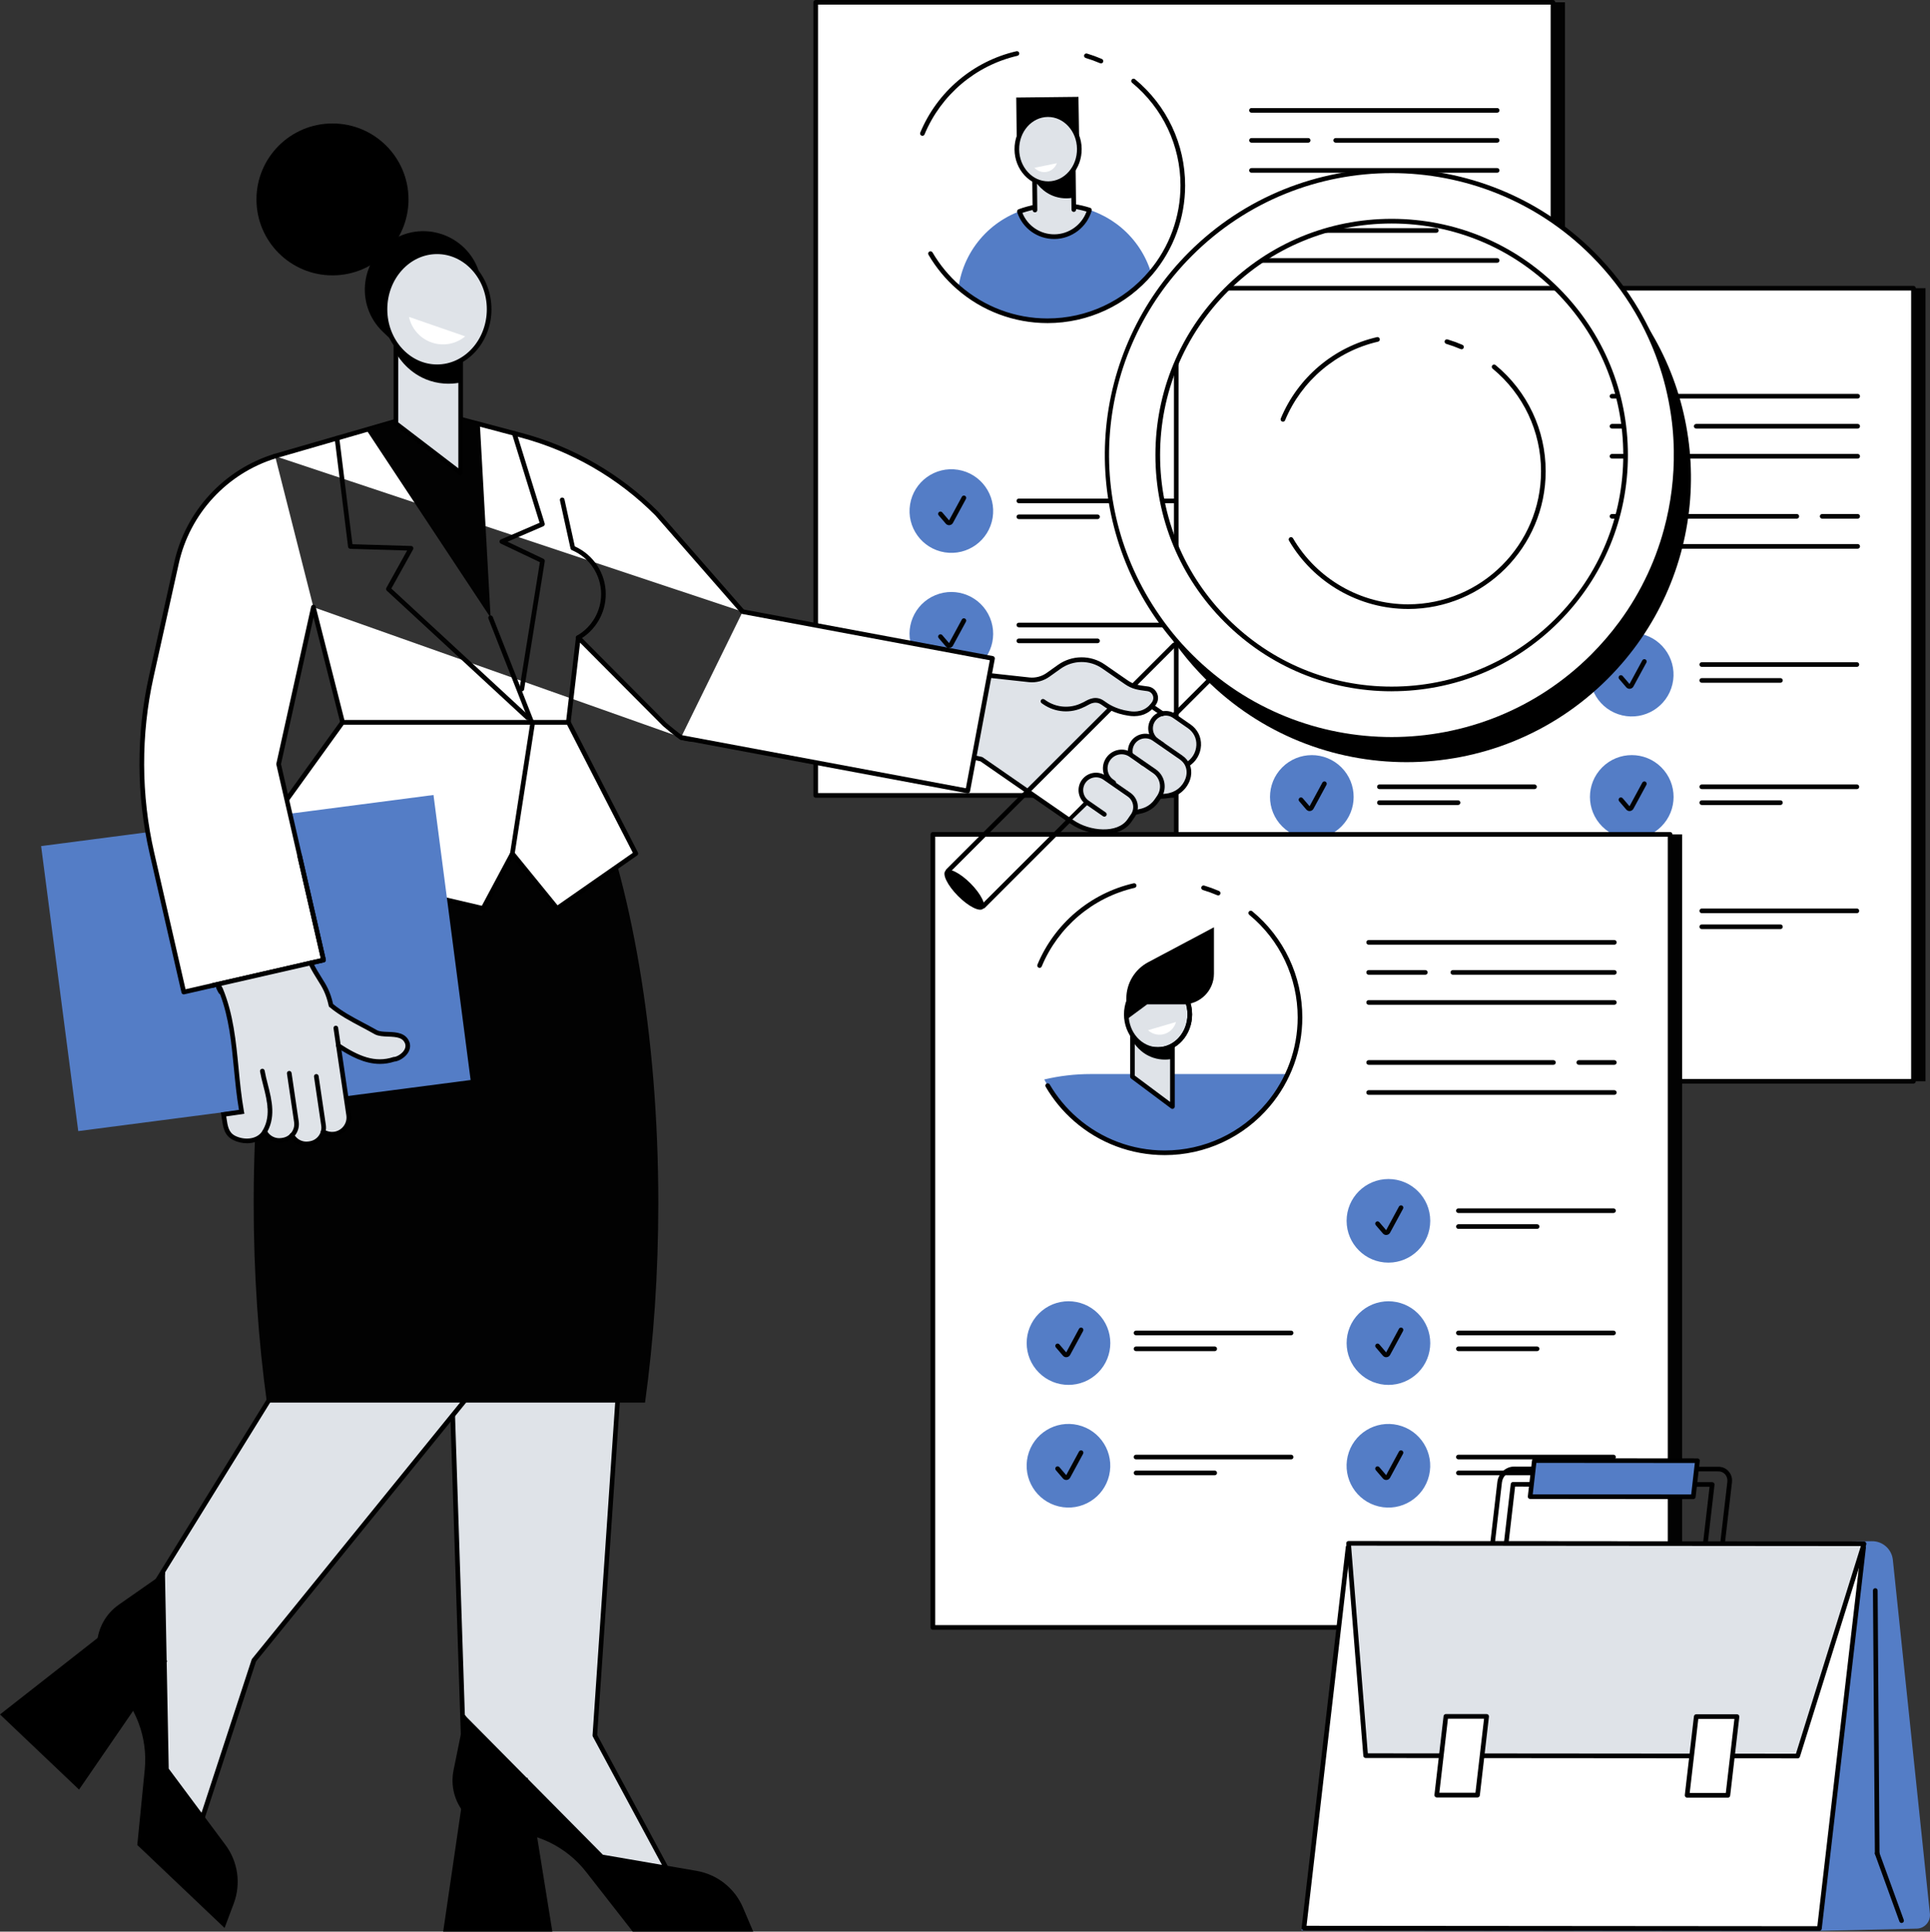
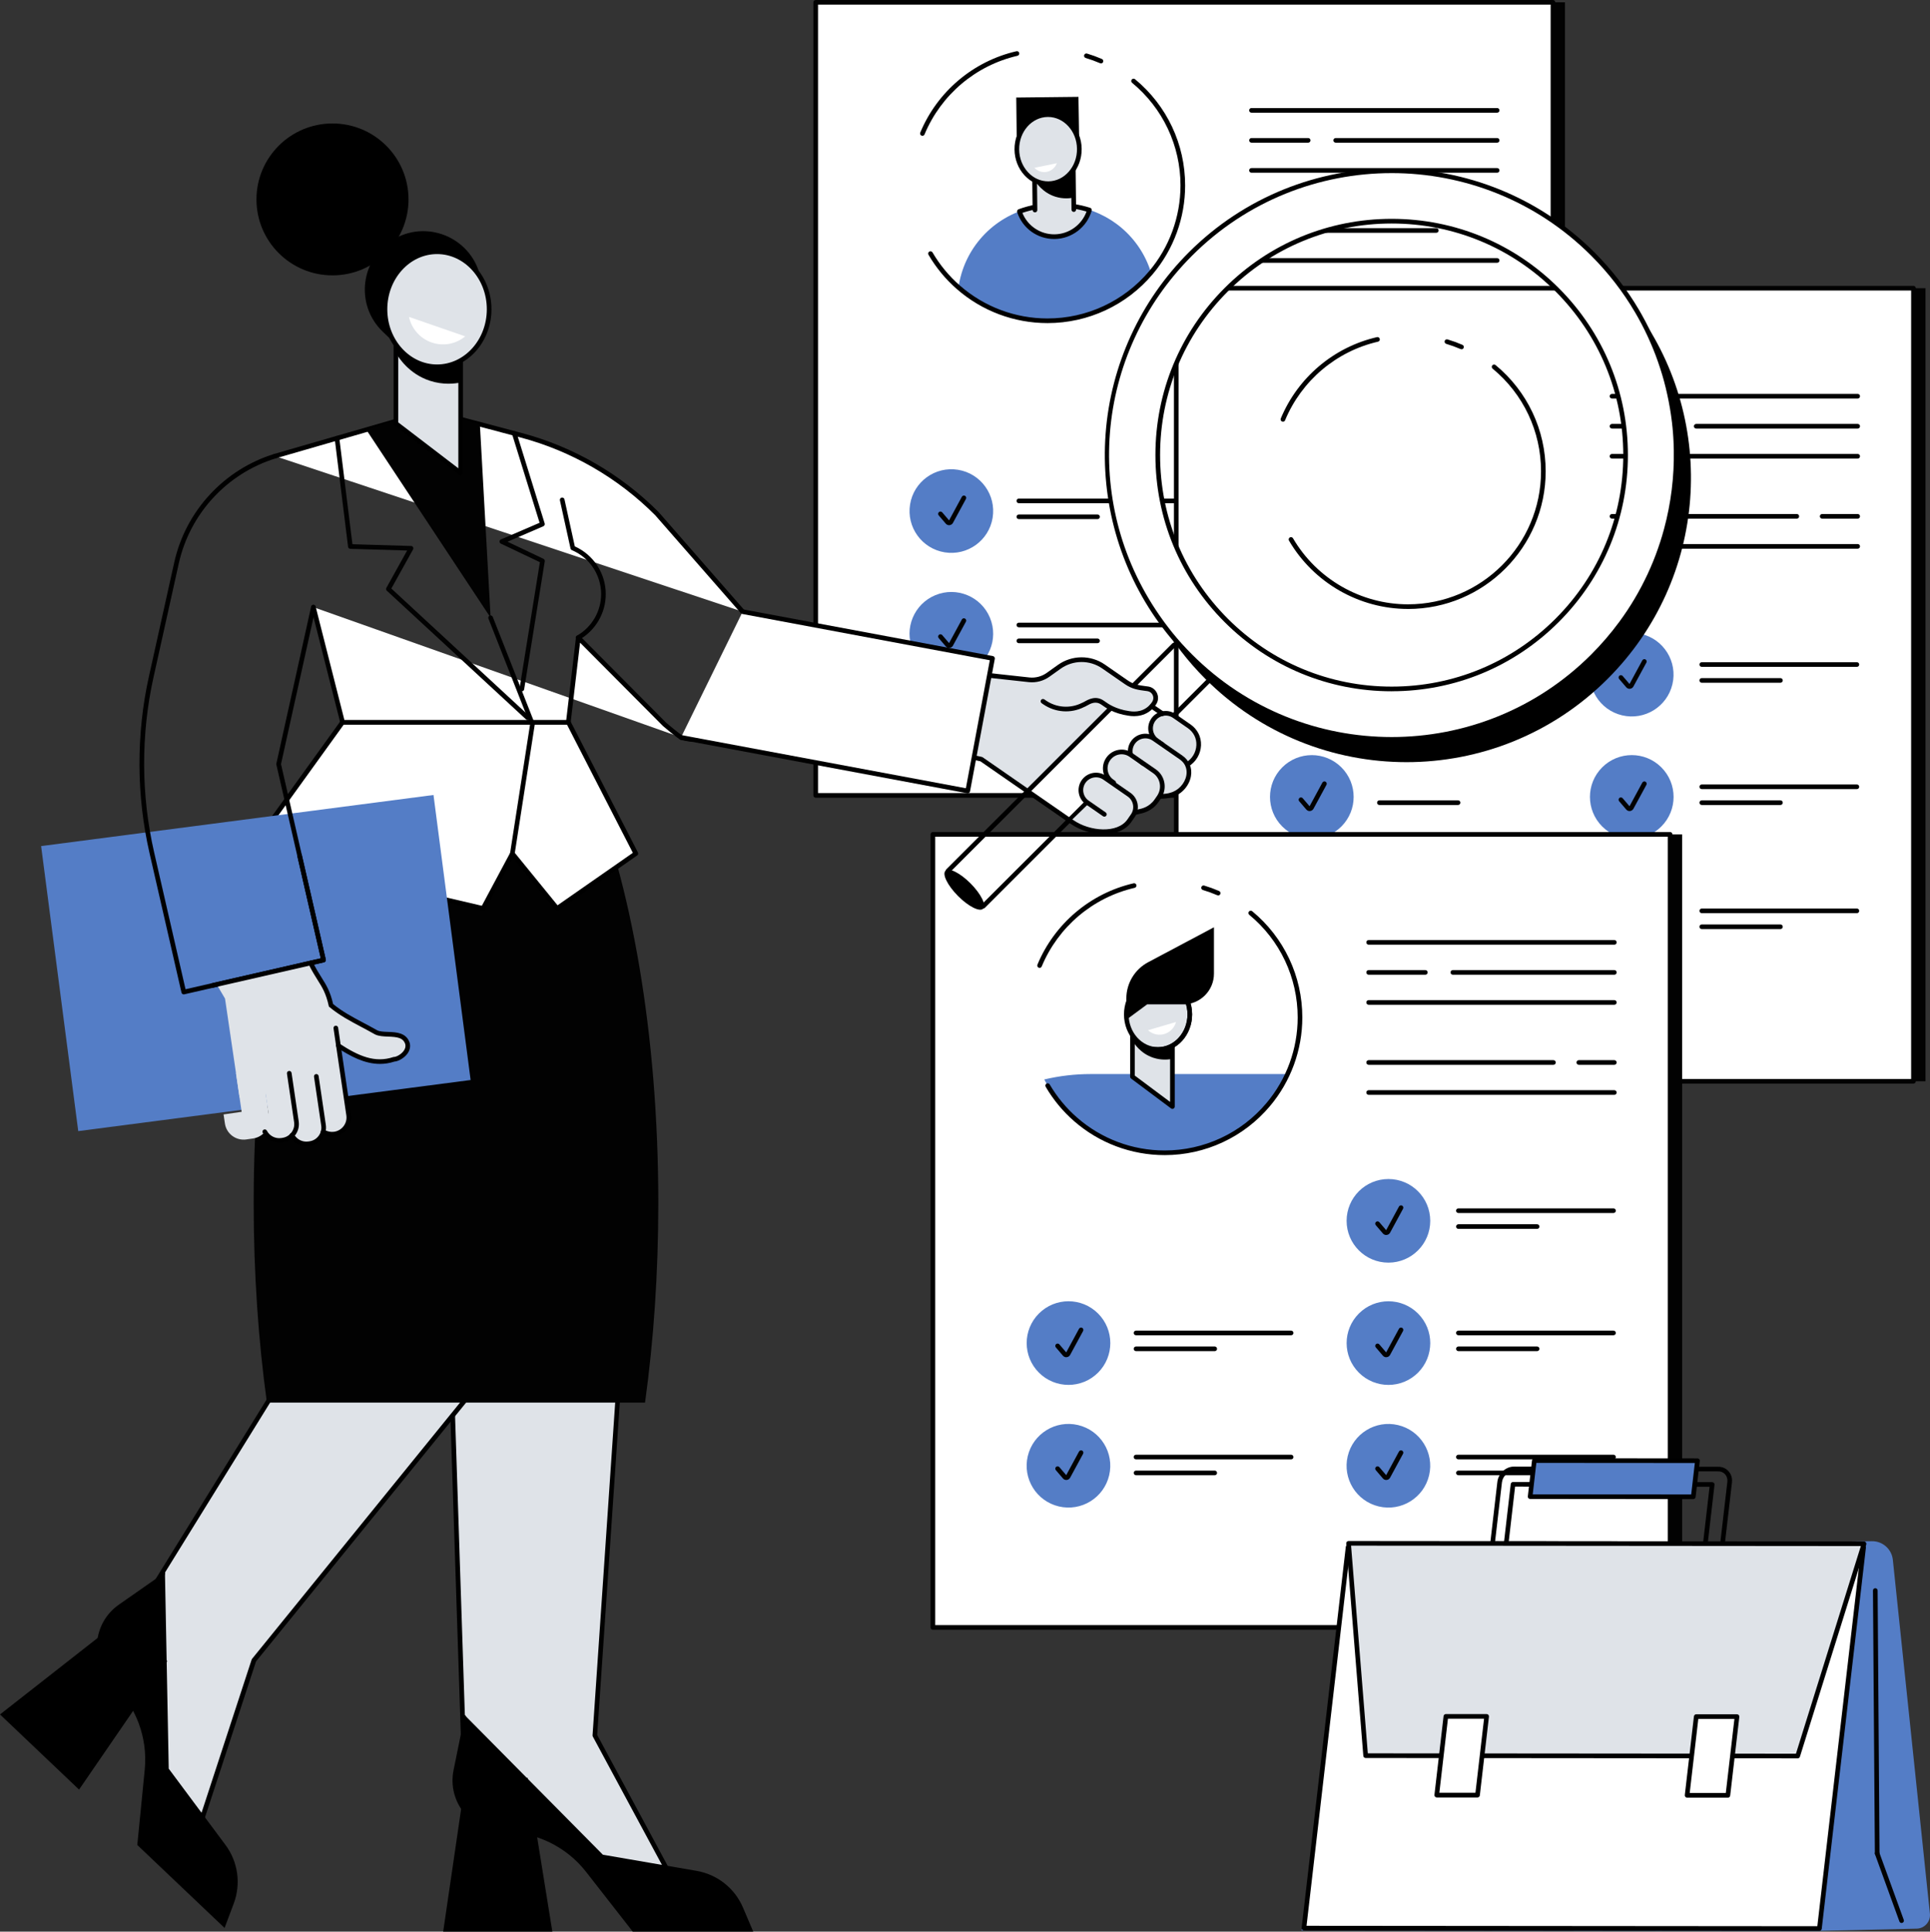
<svg xmlns="http://www.w3.org/2000/svg" id="Layer_2" data-name="Layer 2" viewBox="0 0 648.91 649.56">
  <rect x="0" y="0" width="648.91" height="649.56" fill="#333333" stroke="none" />
  <defs>
    <style>
      .cls-1 {
        fill: #547dc6;
      }

      .cls-2 {
        fill: #020202;
      }

      .cls-3 {
        fill: #fff;
      }

      .cls-4 {
        fill: #dfe3e8;
      }
    </style>
  </defs>
  <g id="Layer_1-2" data-name="Layer 1">
    <g id="Employers">
      <g>
        <g>
          <rect class="cls-2" x="522.14" y=".78" width="4.04" height="266.69" />
          <rect class="cls-3" x="274.26" y=".78" width="247.88" height="266.69" />
          <path class="cls-2" d="M522.14,268.26h-247.88c-.43,0-.78-.35-.78-.78V.78c0-.43.35-.78.78-.78h247.88c.43,0,.78.35.78.78v266.69c0,.43-.35.78-.78.78ZM275.04,266.69h246.32V1.56h-246.32v265.13Z" />
        </g>
        <g>
          <circle class="cls-3" cx="352.18" cy="62.35" r="45.52" transform="translate(59.07 267.29) rotate(-45)" />
          <g>
            <g>
              <path class="cls-1" d="M386.99,91.67c-8.34,9.91-20.84,16.2-34.81,16.2-11.46,0-21.93-4.23-29.93-11.23l.15-.87c2.28-13.37,12.62-23.65,25.55-26.17,1.89-.37,3.84-.57,5.83-.59l1.59-.02h.52c1.74-.02,3.44.09,5.12.34,12.18,1.82,22.35,10.48,25.99,22.34Z" />
              <g>
                <path class="cls-4" d="M366.3,70.62c-3.45-1.1-7.12-1.68-10.94-1.64h-1.07c-4.06.06-7.94.8-11.55,2.12,1.64,4.97,6.33,8.54,11.85,8.48,5.59-.06,10.26-3.84,11.72-8.96Z" />
                <path d="M354.45,80.37c-5.68,0-10.67-3.61-12.45-9.02-.13-.4.08-.83.47-.98,3.79-1.39,7.77-2.11,11.81-2.15h1.07c3.8-.05,7.56.51,11.18,1.66.4.13.63.55.52.96-1.58,5.55-6.7,9.46-12.46,9.53-.05,0-.1,0-.15,0ZM343.75,71.58c1.77,4.4,6.05,7.28,10.83,7.22,4.81-.05,9.12-3.17,10.74-7.66-3.23-.95-6.56-1.41-9.94-1.37h-1.07c-3.61.05-7.15.66-10.55,1.81Z" />
              </g>
            </g>
            <g>
              <g>
                <rect class="cls-4" x="347.88" y="53.99" width="13.06" height="16.57" transform="translate(-.69 4.07) rotate(-.66)" />
                <path d="M347.97,71.41c-.43,0-.78-.34-.78-.77l-.19-16.57c0-.21.08-.41.22-.56.15-.15.34-.23.55-.24l13.06-.14c.46,0,.79.34.79.77l.19,16.57c0,.43-.34.79-.77.79,0,0,0,0,0,0-.43,0-.78-.34-.78-.77l-.18-15.79-11.49.13.18,15.79c0,.43-.34.79-.77.79,0,0,0,0,0,0Z" />
              </g>
              <path d="M360.85,55.39l-13.06.14.05,5c.55.93,2.69,4.24,6.97,5.6,2.64.84,4.93.57,6.15.32l-.12-11.07Z" />
              <polygon points="362.89 50.32 352.43 47.86 341.89 50.41 341.69 32.8 362.6 32.57 362.89 50.32" />
              <g>
                <ellipse class="cls-4" cx="352.39" cy="50.15" rx="10.5" ry="11.61" transform="translate(-.53 3.86) rotate(-.63)" />
                <path d="M352.41,62.54c-2.99,0-5.8-1.26-7.93-3.57-2.14-2.31-3.34-5.4-3.37-8.7-.07-6.83,4.93-12.44,11.15-12.51,6.2-.05,11.34,5.43,11.42,12.27.04,3.29-1.09,6.41-3.18,8.77-2.11,2.38-4.94,3.71-7.97,3.74-.04,0-.08,0-.12,0ZM352.37,39.33s-.06,0-.1,0c-5.36.06-9.66,4.96-9.6,10.93.03,2.91,1.08,5.62,2.96,7.65,1.85,2.01,4.27,3.09,6.88,3.07,2.58-.03,5-1.17,6.81-3.22,1.83-2.07,2.82-4.81,2.79-7.71-.06-5.93-4.43-10.72-9.74-10.72Z" />
              </g>
              <path class="cls-3" d="M347.81,56.43c.63.69,1.48,1.18,2.47,1.37,2.21.41,4.33-.87,5.06-2.92l-7.53,1.55Z" />
            </g>
          </g>
          <g>
            <path d="M352.18,108.65c-11.21,0-22.02-4.06-30.44-11.42-3.79-3.3-7-7.19-9.56-11.56-.22-.37-.09-.85.28-1.07.37-.22.85-.09,1.07.28,2.47,4.22,5.58,7.98,9.24,11.17,8.14,7.12,18.58,11.04,29.41,11.04,13.22,0,25.69-5.8,34.21-15.92,6.78-8.03,10.52-18.26,10.52-28.81,0-13.4-5.93-25.98-16.28-34.52-.33-.28-.38-.77-.11-1.1.28-.33.77-.38,1.1-.11,10.71,8.84,16.85,21.86,16.85,35.73,0,10.92-3.87,21.51-10.89,29.82-8.82,10.47-21.72,16.47-35.41,16.47Z" />
            <path d="M370.17,21.31c-.1,0-.21-.02-.31-.06-1.57-.67-3.19-1.26-4.82-1.75-.41-.12-.65-.56-.52-.97.12-.41.56-.65.97-.52,1.69.51,3.37,1.12,4.99,1.82.4.17.58.63.41,1.03-.13.3-.42.47-.72.47Z" />
            <path class="cls-2" d="M310.13,45.67c-.1,0-.2-.02-.3-.06-.4-.17-.59-.62-.42-1.02,5.73-13.79,17.82-24.02,32.34-27.36.42-.1.84.17.94.59.1.42-.17.84-.59.94-14.03,3.23-25.71,13.11-31.25,26.44-.12.3-.42.48-.72.48Z" />
          </g>
        </g>
        <g>
          <path d="M503.38,37.89h-82.61c-.43,0-.78-.35-.78-.78s.35-.78.78-.78h82.61c.43,0,.78.35.78.78s-.35.78-.78.78Z" />
          <path d="M503.38,47.98h-54.29c-.43,0-.78-.35-.78-.78s.35-.78.78-.78h54.29c.43,0,.78.35.78.78s-.35.78-.78.78Z" />
          <path d="M439.84,47.98h-19.06c-.43,0-.78-.35-.78-.78s.35-.78.78-.78h19.06c.43,0,.78.35.78.78s-.35.78-.78.78Z" />
          <path d="M503.38,58.08h-82.61c-.43,0-.78-.35-.78-.78s.35-.78.78-.78h82.61c.43,0,.78.35.78.78s-.35.78-.78.78Z" />
          <path d="M503.38,78.28h-11.95c-.43,0-.78-.35-.78-.78s.35-.78.78-.78h11.95c.43,0,.78.35.78.78s-.35.78-.78.78Z" />
          <path d="M482.92,78.28h-62.14c-.43,0-.78-.35-.78-.78s.35-.78.78-.78h62.14c.43,0,.78.35.78.78s-.35.78-.78.78Z" />
          <path d="M503.38,88.37h-82.61c-.43,0-.78-.35-.78-.78s.35-.78.78-.78h82.61c.43,0,.78.35.78.78s-.35.78-.78.78Z" />
        </g>
        <g>
          <g>
            <g>
              <circle class="cls-1" cx="319.86" cy="171.85" r="14.06" transform="translate(98.99 460.05) rotate(-80.78)" />
              <path class="cls-2" d="M319.13,176.62c-.43,0-.84-.19-1.13-.52l-2.39-2.79c-.28-.33-.24-.82.08-1.1.33-.28.82-.24,1.1.08l2.31,2.7,4.3-7.94c.21-.38.68-.52,1.06-.32.38.21.52.68.31,1.06l-4.36,8.04c-.23.43-.66.72-1.15.77-.05,0-.11,0-.16,0Z" />
            </g>
            <g>
              <path class="cls-2" d="M394.72,169.22h-52.16c-.43,0-.78-.35-.78-.78s.35-.78.78-.78h52.16c.43,0,.78.35.78.78s-.35.78-.78.78Z" />
              <path class="cls-2" d="M369.02,174.57h-26.46c-.43,0-.78-.35-.78-.78s.35-.78.78-.78h26.46c.43,0,.78.35.78.78s-.35.78-.78.78Z" />
            </g>
          </g>
          <g>
            <g>
              <circle class="cls-1" cx="319.86" cy="213.13" r="14.06" transform="translate(-57.21 138.63) rotate(-22.5)" />
              <path class="cls-2" d="M319.13,217.89c-.43,0-.84-.19-1.13-.52l-2.39-2.79c-.28-.33-.24-.82.08-1.1.33-.28.82-.24,1.1.08l2.31,2.7,4.3-7.94c.21-.38.68-.52,1.06-.31.38.21.52.68.31,1.06l-4.36,8.04c-.23.43-.66.72-1.15.77-.05,0-.11,0-.16,0Z" />
            </g>
            <g>
              <path class="cls-2" d="M394.72,210.95h-52.16c-.43,0-.78-.35-.78-.78s.35-.78.78-.78h52.16c.43,0,.78.35.78.78s-.35.78-.78.78Z" />
              <path class="cls-2" d="M369.02,216.29h-26.46c-.43,0-.78-.35-.78-.78s.35-.78.78-.78h26.46c.43,0,.78.35.78.78s-.35.78-.78.78Z" />
            </g>
          </g>
          <g>
            <g>
              <circle class="cls-1" cx="427.43" cy="171.85" r="14.06" transform="translate(189.33 566.23) rotate(-80.78)" />
              <path d="M426.69,176.62c-.43,0-.84-.19-1.13-.52l-2.39-2.79c-.28-.33-.24-.82.08-1.1.33-.28.82-.24,1.1.08l2.31,2.7,4.3-7.94c.21-.38.68-.52,1.06-.32.38.21.52.68.32,1.06l-4.36,8.04c-.23.43-.66.72-1.15.77-.05,0-.11,0-.16,0Z" />
            </g>
            <path d="M503.11,169.22h-52.16c-.43,0-.78-.35-.78-.78s.35-.78.78-.78h52.16c.43,0,.78.35.78.78s-.35.78-.78.78Z" />
            <path d="M477.41,174.57h-26.46c-.43,0-.78-.35-.78-.78s.35-.78.78-.78h26.46c.43,0,.78.35.78.78s-.35.78-.78.78Z" />
          </g>
          <g>
            <g>
              <circle class="cls-1" cx="427.43" cy="130.74" r="14.06" transform="translate(229.9 531.71) rotate(-80.78)" />
              <path d="M426.69,135.51c-.43,0-.84-.19-1.13-.52l-2.39-2.79c-.28-.33-.24-.82.08-1.1.33-.28.82-.24,1.1.08l2.31,2.7,4.3-7.94c.21-.38.68-.52,1.06-.32.38.21.52.68.31,1.06l-4.36,8.04c-.23.43-.66.72-1.15.77-.05,0-.11,0-.16,0Z" />
            </g>
            <path d="M503.11,128.12h-52.16c-.43,0-.78-.35-.78-.78s.35-.78.78-.78h52.16c.43,0,.78.35.78.78s-.35.78-.78.78Z" />
            <path d="M477.41,133.46h-26.46c-.43,0-.78-.35-.78-.78s.35-.78.78-.78h26.46c.43,0,.78.35.78.78s-.35.78-.78.78Z" />
          </g>
          <g>
            <g>
              <circle class="cls-1" cx="427.43" cy="213.13" r="14.06" transform="translate(-49.03 179.79) rotate(-22.5)" />
              <path d="M426.69,217.89c-.43,0-.84-.19-1.13-.52l-2.39-2.79c-.28-.33-.24-.82.08-1.1.33-.28.82-.24,1.1.08l2.31,2.7,4.3-7.94c.21-.38.68-.52,1.06-.31.38.21.52.68.32,1.06l-4.36,8.04c-.23.43-.66.72-1.15.77-.05,0-.11,0-.16,0Z" />
            </g>
            <path d="M503.11,210.95h-52.16c-.43,0-.78-.35-.78-.78s.35-.78.78-.78h52.16c.43,0,.78.35.78.78s-.35.78-.78.78Z" />
            <path d="M477.41,216.29h-26.46c-.43,0-.78-.35-.78-.78s.35-.78.78-.78h26.46c.43,0,.78.35.78.78s-.35.78-.78.78Z" />
          </g>
        </g>
      </g>
      <g>
        <g>
          <rect class="cls-2" x="643.36" y="96.92" width="4.04" height="266.69" />
          <rect class="cls-3" x="395.48" y="96.92" width="247.88" height="266.69" />
          <path class="cls-2" d="M643.36,364.39h-247.88c-.43,0-.78-.35-.78-.78V96.92c0-.43.35-.78.78-.78h247.88c.43,0,.78.35.78.78v266.69c0,.43-.35.78-.78.78ZM396.26,362.83h246.31V97.7h-246.31v265.13Z" />
        </g>
        <g>
          <circle class="cls-3" cx="473.4" cy="158.48" r="45.52" transform="translate(26.59 381.16) rotate(-45)" />
          <g>
            <path d="M473.4,204.78c-16.4,0-31.73-8.81-40.01-22.98-.22-.37-.09-.85.28-1.07.37-.22.85-.09,1.07.28,8,13.7,22.81,22.21,38.66,22.21,24.67,0,44.73-20.07,44.73-44.73,0-13.4-5.93-25.98-16.28-34.52-.33-.28-.38-.77-.11-1.1.28-.33.77-.38,1.1-.11,10.71,8.84,16.85,21.86,16.85,35.73,0,25.53-20.77,46.3-46.3,46.3Z" />
            <path d="M491.39,117.44c-.1,0-.21-.02-.31-.06-1.57-.67-3.19-1.26-4.82-1.75-.41-.12-.65-.56-.52-.97.12-.41.56-.65.97-.52,1.69.51,3.37,1.12,4.99,1.82.4.17.58.63.41,1.03-.13.3-.42.47-.72.47Z" />
            <path class="cls-2" d="M431.35,141.81c-.1,0-.2-.02-.3-.06-.4-.17-.59-.62-.42-1.02,5.73-13.79,17.82-24.02,32.34-27.36.42-.1.84.17.94.59.1.42-.17.84-.59.94-14.03,3.23-25.71,13.11-31.25,26.44-.12.3-.42.48-.72.48Z" />
          </g>
        </g>
        <g>
          <path d="M624.6,134.02h-82.61c-.43,0-.78-.35-.78-.78s.35-.78.78-.78h82.61c.43,0,.78.35.78.78s-.35.78-.78.78Z" />
          <path d="M624.6,144.12h-54.3c-.43,0-.78-.35-.78-.78s.35-.78.78-.78h54.3c.43,0,.78.35.78.78s-.35.78-.78.78Z" />
          <path d="M561.05,144.12h-19.06c-.43,0-.78-.35-.78-.78s.35-.78.78-.78h19.06c.43,0,.78.35.78.78s-.35.78-.78.78Z" />
          <path d="M624.6,154.21h-82.61c-.43,0-.78-.35-.78-.78s.35-.78.78-.78h82.61c.43,0,.78.35.78.78s-.35.78-.78.78Z" />
          <path class="cls-2" d="M624.6,174.41h-11.95c-.43,0-.78-.35-.78-.78s.35-.78.78-.78h11.95c.43,0,.78.35.78.78s-.35.78-.78.78Z" />
          <path class="cls-2" d="M604.13,174.41h-62.14c-.43,0-.78-.35-.78-.78s.35-.78.78-.78h62.14c.43,0,.78.35.78.78s-.35.78-.78.78Z" />
          <path class="cls-2" d="M624.6,184.51h-82.61c-.43,0-.78-.35-.78-.78s.35-.78.78-.78h82.61c.43,0,.78.35.78.78s-.35.78-.78.78Z" />
        </g>
        <g>
          <g>
            <g>
              <circle class="cls-1" cx="441.07" cy="267.98" r="14.06" transform="translate(-60.31 390.38) rotate(-45)" />
              <path class="cls-2" d="M440.34,272.75c-.43,0-.84-.19-1.13-.52l-2.39-2.79c-.28-.33-.24-.82.08-1.1.33-.28.82-.24,1.1.08l2.31,2.7,4.3-7.94c.2-.38.68-.52,1.06-.32.38.21.52.68.32,1.06l-4.36,8.04c-.23.43-.66.72-1.15.77-.05,0-.11,0-.16,0Z" />
            </g>
            <g>
-               <path class="cls-2" d="M515.94,265.36h-52.16c-.43,0-.78-.35-.78-.78s.35-.78.78-.78h52.16c.43,0,.78.35.78.78s-.35.78-.78.78Z" />
              <path class="cls-2" d="M490.24,270.7h-26.46c-.43,0-.78-.35-.78-.78s.35-.78.78-.78h26.46c.43,0,.78.35.78.78s-.35.78-.78.78Z" />
            </g>
          </g>
          <g>
            <g>
              <circle class="cls-1" cx="441.07" cy="309.26" r="14.06" transform="translate(38.74 667.48) rotate(-76.72)" />
              <path class="cls-2" d="M440.34,314.03c-.43,0-.84-.19-1.13-.52l-2.39-2.79c-.28-.33-.24-.82.08-1.1.33-.28.82-.24,1.1.08l2.31,2.7,4.3-7.94c.2-.38.68-.52,1.06-.32.38.21.52.68.32,1.06l-4.36,8.04c-.23.43-.66.72-1.15.77-.05,0-.11,0-.16,0Z" />
            </g>
            <g>
              <path class="cls-2" d="M515.94,307.08h-52.16c-.43,0-.78-.35-.78-.78s.35-.78.78-.78h52.16c.43,0,.78.35.78.78s-.35.78-.78.78Z" />
              <path class="cls-2" d="M490.24,312.43h-26.46c-.43,0-.78-.35-.78-.78s.35-.78.78-.78h26.46c.43,0,.78.35.78.78s-.35.78-.78.78Z" />
            </g>
          </g>
          <g>
            <g>
              <circle class="cls-1" cx="548.64" cy="267.98" r="14.06" transform="translate(-28.8 466.44) rotate(-45)" />
              <path class="cls-2" d="M547.91,272.75c-.43,0-.84-.19-1.13-.52l-2.39-2.79c-.28-.33-.24-.82.08-1.1.33-.28.82-.24,1.1.08l2.31,2.7,4.3-7.94c.21-.38.68-.52,1.06-.32.38.21.52.68.32,1.06l-4.36,8.04c-.23.43-.66.72-1.15.77-.05,0-.11,0-.16,0Z" />
            </g>
            <path class="cls-2" d="M624.33,265.36h-52.16c-.43,0-.78-.35-.78-.78s.35-.78.78-.78h52.16c.43,0,.78.35.78.78s-.35.78-.78.78Z" />
            <path class="cls-2" d="M598.63,270.7h-26.46c-.43,0-.78-.35-.78-.78s.35-.78.78-.78h26.46c.43,0,.78.35.78.78s-.35.78-.78.78Z" />
          </g>
          <g>
            <g>
              <circle class="cls-1" cx="548.64" cy="226.88" r="14.06" transform="translate(201.78 708.72) rotate(-76.72)" />
              <path class="cls-2" d="M547.91,231.64c-.43,0-.84-.19-1.13-.52l-2.39-2.79c-.28-.33-.24-.82.08-1.1.33-.28.82-.24,1.1.08l2.31,2.7,4.3-7.94c.21-.38.68-.52,1.06-.32.38.21.52.68.32,1.06l-4.36,8.04c-.23.43-.66.72-1.15.77-.05,0-.11,0-.16,0Z" />
            </g>
            <path class="cls-2" d="M624.33,224.25h-52.16c-.43,0-.78-.35-.78-.78s.35-.78.78-.78h52.16c.43,0,.78.35.78.78s-.35.78-.78.78Z" />
            <path class="cls-2" d="M598.63,229.59h-26.46c-.43,0-.78-.35-.78-.78s.35-.78.78-.78h26.46c.43,0,.78.35.78.78s-.35.78-.78.78Z" />
          </g>
          <g>
            <g>
              <circle class="cls-1" cx="548.64" cy="309.26" r="14.06" transform="translate(121.6 772.17) rotate(-76.72)" />
              <path class="cls-2" d="M547.91,314.03c-.43,0-.84-.19-1.13-.52l-2.39-2.79c-.28-.33-.24-.82.08-1.1.33-.28.82-.24,1.1.08l2.31,2.7,4.3-7.94c.21-.38.68-.52,1.06-.32.38.21.52.68.32,1.06l-4.36,8.04c-.23.43-.66.72-1.15.77-.05,0-.11,0-.16,0Z" />
            </g>
            <path class="cls-2" d="M624.33,307.08h-52.16c-.43,0-.78-.35-.78-.78s.35-.78.78-.78h52.16c.43,0,.78.35.78.78s-.35.78-.78.78Z" />
            <path class="cls-2" d="M598.63,312.43h-26.46c-.43,0-.78-.35-.78-.78s.35-.78.78-.78h26.46c.43,0,.78.35.78.78s-.35.78-.78.78Z" />
          </g>
        </g>
      </g>
      <g>
        <g>
          <rect class="cls-2" x="561.53" y="280.58" width="4.04" height="266.69" />
          <rect class="cls-3" x="313.65" y="280.58" width="247.88" height="266.69" />
          <path class="cls-2" d="M561.53,548.05h-247.88c-.43,0-.78-.35-.78-.78v-266.69c0-.43.35-.78.78-.78h247.88c.43,0,.78.35.78.78v266.69c0,.43-.35.78-.78.78ZM314.44,546.49h246.31v-265.13h-246.31v265.13Z" />
        </g>
        <g>
          <path class="cls-3" d="M437.09,342.15c0,6.79-1.49,13.25-4.16,19.04-7.21,15.63-23.01,26.48-41.35,26.48s-32.9-10.02-40.47-24.66c-3.22-6.24-5.05-13.34-5.05-20.85,0-25.14,20.37-45.52,45.52-45.52s45.52,20.38,45.52,45.52Z" />
          <g>
            <path class="cls-1" d="M432.93,361.18c-7.21,15.63-23.01,26.48-41.35,26.48s-32.9-10.02-40.47-24.66c5.07-1.2,10.28-1.82,15.56-1.82h66.26Z" />
            <g>
              <path d="M408.16,311.82v15.59c0,5.71-4.63,10.34-10.34,10.34h-4.66l-14.46,2.82v-4.79c0-5.11,2.82-9.8,7.33-12.2l22.14-11.76Z" />
              <g>
                <polygon class="cls-4" points="380.75 362.07 394.2 372.11 394.2 344.82 380.75 344.82 380.75 362.07" />
                <path d="M394.2,372.89c-.17,0-.33-.05-.47-.16l-13.44-10.04c-.2-.15-.31-.38-.31-.63v-17.25c0-.43.35-.78.78-.78h13.44c.43,0,.78.35.78.78v27.29c0,.3-.17.57-.43.7-.11.06-.23.08-.35.08ZM381.53,361.68l11.88,8.87v-24.95h-11.88v16.08Z" />
              </g>
              <path d="M380.75,349.92v-5.1h13.44v11.25c-1.21.24-3.63.55-6.41-.37-4.35-1.43-6.48-4.83-7.04-5.78Z" />
              <g>
                <ellipse class="cls-4" cx="389.36" cy="341.13" rx="10.67" ry="11.79" />
                <path d="M389.36,353.7c-6.31,0-11.45-5.64-11.45-12.58s5.14-12.58,11.45-12.58,11.45,5.64,11.45,12.58-5.14,12.58-11.45,12.58ZM389.36,330.12c-5.45,0-9.89,4.94-9.89,11.01s4.44,11.01,9.89,11.01,9.89-4.94,9.89-11.01-4.44-11.01-9.89-11.01Z" />
              </g>
              <path d="M389.36,353.7c-3.46,0-5.88-.6-8.75-3.74-.29-.32-.27-.81.05-1.11.32-.29.81-.27,1.11.05,2.51,2.75,4.45,3.23,7.6,3.23,5.45,0,9.89-4.94,9.89-11.01s-4.44-11.01-9.89-11.01c-3.49,0-6.66,1.99-8.47,5.32-.21.38-.68.52-1.06.31-.38-.21-.52-.68-.31-1.06,2.06-3.79,5.83-6.14,9.84-6.14,6.32,0,11.45,5.64,11.45,12.58s-5.14,12.58-11.45,12.58Z" />
              <path d="M389.36,329.33c-5.89,0-10.67,5.28-10.67,11.79,0,.59.04,1.16.11,1.72l6.91-5.1h13.87c-1.31-4.87-5.39-8.42-10.22-8.42Z" />
              <path class="cls-3" d="M385.98,346.44c.88.8,2.01,1.35,3.29,1.48,2.85.29,5.41-1.56,6.12-4.24l-9.4,2.76Z" />
            </g>
          </g>
          <g>
            <path d="M391.58,388.44c-11.21,0-22.02-4.06-30.44-11.42-3.79-3.3-7-7.19-9.56-11.56-.22-.37-.09-.85.28-1.07.37-.22.85-.09,1.07.28,2.47,4.22,5.58,7.98,9.24,11.17,8.14,7.12,18.58,11.04,29.41,11.04,13.22,0,25.69-5.8,34.21-15.92,6.78-8.03,10.52-18.26,10.52-28.81,0-13.4-5.93-25.98-16.28-34.52-.33-.28-.38-.77-.11-1.1.28-.33.77-.38,1.1-.11,10.71,8.84,16.85,21.86,16.85,35.73,0,10.92-3.87,21.51-10.89,29.82-8.82,10.47-21.72,16.47-35.41,16.47Z" />
            <path d="M409.57,301.1c-.1,0-.21-.02-.31-.06-1.57-.67-3.19-1.26-4.82-1.75-.41-.12-.65-.56-.52-.97.12-.41.56-.65.97-.52,1.69.51,3.37,1.12,4.99,1.82.4.17.58.63.41,1.03-.13.3-.42.47-.72.47Z" />
            <path class="cls-2" d="M349.53,325.47c-.1,0-.2-.02-.3-.06-.4-.17-.59-.62-.42-1.02,5.73-13.79,17.82-24.02,32.34-27.36.42-.1.84.17.94.59.1.42-.17.84-.59.94-14.03,3.23-25.71,13.11-31.25,26.44-.12.3-.42.48-.72.48Z" />
          </g>
        </g>
        <g>
          <path d="M542.78,317.68h-82.61c-.43,0-.78-.35-.78-.78s.35-.78.78-.78h82.61c.43,0,.78.35.78.78s-.35.78-.78.78Z" />
          <path d="M542.78,327.78h-54.3c-.43,0-.78-.35-.78-.78s.35-.78.78-.78h54.3c.43,0,.78.35.78.78s-.35.78-.78.78Z" />
          <path d="M479.23,327.78h-19.06c-.43,0-.78-.35-.78-.78s.35-.78.78-.78h19.06c.43,0,.78.35.78.78s-.35.78-.78.78Z" />
          <path d="M542.78,337.88h-82.61c-.43,0-.78-.35-.78-.78s.35-.78.78-.78h82.61c.43,0,.78.35.78.78s-.35.78-.78.78Z" />
          <path class="cls-2" d="M542.78,358.07h-11.95c-.43,0-.78-.35-.78-.78s.35-.78.78-.78h11.95c.43,0,.78.35.78.78s-.35.78-.78.78Z" />
          <path d="M522.31,358.07h-62.14c-.43,0-.78-.35-.78-.78s.35-.78.78-.78h62.14c.43,0,.78.35.78.78s-.35.78-.78.78Z" />
          <path d="M542.78,368.17h-82.61c-.43,0-.78-.35-.78-.78s.35-.78.78-.78h82.61c.43,0,.78.35.78.78s-.35.78-.78.78Z" />
        </g>
        <g>
          <g>
            <g>
              <circle class="cls-1" cx="359.25" cy="451.65" r="14.06" transform="translate(-214.14 386.31) rotate(-45)" />
              <path class="cls-2" d="M358.52,456.41c-.43,0-.84-.19-1.13-.52l-2.39-2.79c-.28-.33-.24-.82.08-1.1.33-.28.82-.24,1.1.08l2.31,2.7,4.3-7.94c.21-.38.68-.52,1.06-.32.38.21.52.68.32,1.06l-4.36,8.04c-.23.43-.66.72-1.15.77-.05,0-.11,0-.16,0Z" />
            </g>
            <g>
              <path class="cls-2" d="M434.11,449.02h-52.16c-.43,0-.78-.35-.78-.78s.35-.78.78-.78h52.16c.43,0,.78.35.78.78s-.35.78-.78.78Z" />
              <path class="cls-2" d="M408.42,454.36h-26.46c-.43,0-.78-.35-.78-.78s.35-.78.78-.78h26.46c.43,0,.78.35.78.78s-.35.78-.78.78Z" />
            </g>
          </g>
          <g>
            <g>
              <circle class="cls-1" cx="359.25" cy="492.93" r="14.06" transform="translate(-203.03 729.31) rotate(-76.72)" />
              <path class="cls-2" d="M358.52,497.69c-.43,0-.84-.19-1.13-.52l-2.39-2.79c-.28-.33-.24-.82.08-1.1.33-.28.82-.24,1.1.08l2.31,2.7,4.3-7.94c.21-.38.68-.52,1.06-.31.38.21.52.68.32,1.06l-4.36,8.04c-.23.43-.66.72-1.15.77-.05,0-.11,0-.16,0Z" />
            </g>
            <g>
              <path class="cls-2" d="M434.11,490.75h-52.16c-.43,0-.78-.35-.78-.78s.35-.78.78-.78h52.16c.43,0,.78.35.78.78s-.35.78-.78.78Z" />
              <path class="cls-2" d="M408.42,496.09h-26.46c-.43,0-.78-.35-.78-.78s.35-.78.78-.78h26.46c.43,0,.78.35.78.78s-.35.78-.78.78Z" />
            </g>
          </g>
          <g>
            <g>
              <circle class="cls-1" cx="466.82" cy="451.65" r="14.06" transform="translate(-182.63 462.38) rotate(-45)" />
              <path class="cls-2" d="M466.09,456.41c-.43,0-.84-.19-1.13-.52l-2.39-2.79c-.28-.33-.24-.82.08-1.1.33-.28.82-.24,1.1.08l2.31,2.7,4.3-7.94c.21-.38.68-.52,1.06-.32.38.21.52.68.32,1.06l-4.36,8.04c-.23.43-.66.72-1.15.77-.05,0-.11,0-.16,0Z" />
            </g>
            <path class="cls-2" d="M542.5,449.02h-52.16c-.43,0-.78-.35-.78-.78s.35-.78.78-.78h52.16c.43,0,.78.35.78.78s-.35.78-.78.78Z" />
            <path class="cls-2" d="M516.81,454.36h-26.46c-.43,0-.78-.35-.78-.78s.35-.78.78-.78h26.46c.43,0,.78.35.78.78s-.35.78-.78.78Z" />
          </g>
          <g>
            <g>
              <circle class="cls-1" cx="466.82" cy="410.54" r="14.06" />
              <path class="cls-2" d="M466.09,415.31c-.43,0-.84-.19-1.13-.52l-2.39-2.79c-.28-.33-.24-.82.08-1.1.33-.28.82-.24,1.1.08l2.31,2.7,4.3-7.94c.21-.38.68-.52,1.06-.32.38.21.52.68.32,1.06l-4.36,8.04c-.23.43-.66.72-1.15.77-.05,0-.11,0-.16,0Z" />
            </g>
            <path class="cls-2" d="M542.5,407.91h-52.16c-.43,0-.78-.35-.78-.78s.35-.78.78-.78h52.16c.43,0,.78.35.78.78s-.35.78-.78.78Z" />
            <path class="cls-2" d="M516.81,413.25h-26.46c-.43,0-.78-.35-.78-.78s.35-.78.78-.78h26.46c.43,0,.78.35.78.78s-.35.78-.78.78Z" />
          </g>
          <g>
            <g>
              <circle class="cls-1" cx="466.82" cy="492.93" r="14.06" transform="translate(-120.17 834.01) rotate(-76.72)" />
              <path class="cls-2" d="M466.09,497.69c-.43,0-.84-.19-1.13-.52l-2.39-2.79c-.28-.33-.24-.82.08-1.1.33-.28.82-.24,1.1.08l2.31,2.7,4.3-7.94c.21-.38.68-.52,1.06-.31.38.21.52.68.32,1.06l-4.36,8.04c-.23.43-.66.72-1.15.77-.05,0-.11,0-.16,0Z" />
            </g>
            <path class="cls-2" d="M542.5,490.75h-52.16c-.43,0-.78-.35-.78-.78s.35-.78.78-.78h52.16c.43,0,.78.35.78.78s-.35.78-.78.78Z" />
            <path class="cls-2" d="M516.81,496.09h-26.46c-.43,0-.78-.35-.78-.78s.35-.78.78-.78h26.46c.43,0,.78.35.78.78s-.35.78-.78.78Z" />
          </g>
        </g>
      </g>
      <g>
        <g>
          <g>
            <polygon class="cls-4" points="156.2 597.83 231.7 642.45 200.01 583.6 207.62 471.66 200.01 378.12 141.49 378.12 152.15 474.12 156.2 597.83" />
            <path d="M231.69,643.23c-.14,0-.27-.04-.4-.11l-75.5-44.62c-.23-.14-.38-.38-.38-.65l-4.05-123.71-10.65-95.94c-.02-.22.05-.44.19-.61.15-.17.36-.26.58-.26h58.52c.41,0,.75.31.78.72l7.61,93.54s0,.08,0,.12l-7.6,111.71,31.58,58.65c.17.31.11.69-.15.94-.15.14-.34.22-.54.22ZM156.97,597.37l72.71,42.97-30.36-56.38c-.07-.13-.1-.28-.09-.42l7.61-111.88-7.55-92.77h-56.92l10.56,95.14,4.04,123.34Z" />
          </g>
          <g>
            <polygon class="cls-4" points="49.87 536.41 112.9 434.49 112.9 388.27 181.42 388.27 162.19 463.64 85.36 558.32 65.09 620.29 53.26 606.13 49.87 536.41" />
            <path d="M65.09,621.08c-.23,0-.45-.1-.6-.28l-11.83-14.16c-.11-.13-.17-.29-.18-.46l-3.38-69.72c0-.16.03-.32.12-.45l62.91-101.73v-46c0-.43.35-.78.78-.78h68.52c.24,0,.47.11.62.3.15.19.2.44.14.67l-19.22,75.37c-.03.11-.08.21-.15.3l-76.74,94.57-20.23,61.84c-.09.27-.32.47-.6.52-.05,0-.1.01-.15.01ZM54.02,605.83l10.76,12.88,19.83-60.63c.03-.09.08-.18.14-.25l76.72-94.55,18.93-74.23h-66.73v45.44c0,.15-.04.29-.12.41l-62.9,101.71,3.36,69.21Z" />
          </g>
          <path class="cls-2" d="M108.93,262.03h88.77c14.47,34.52,23.64,85.6,23.64,142.62,0,23.62-1.59,46.19-4.46,67.02h-127.14c-2.87-20.82-4.45-43.41-4.45-67.02,0-57.02,9.17-108.1,23.64-142.62Z" />
          <g>
            <path d="M169.52,616.05c-10.98,0-19.21-10.05-17.02-20.8l3.69-18.15-.35-.44.38.28.06-.28.71.86,45.71,46.18,31.51,5.43c6.95,1.2,12.83,5.84,15.59,12.33l3.45,8.1h-40.51l-15.66-20.06c-6.62-8.49-16.79-13.45-27.56-13.45Z" />
            <polygon points="149.01 649.56 185.71 649.56 177.39 597.83 156.58 597.83 149.01 649.56" />
          </g>
          <g>
            <path d="M37.97,566.38c-7.96-7.56-6.98-20.51,2.02-26.79l15.19-10.61.06-.56.08.47.24-.17-.08,1.11,1.25,64.94,19.08,25.64c4.21,5.66,5.26,13.07,2.79,19.67l-3.09,8.25-29.16-27.72-.19-.18,2.5-25.31c1.06-10.71-2.89-21.31-10.69-28.72Z" />
            <polygon points="0 576.53 26.58 601.8 56.24 558.6 41.17 544.27 0 576.53" />
          </g>
        </g>
        <g>
          <g>
            <g>
              <polygon class="cls-3" points="115.18 242.87 191.08 242.87 213.78 287.04 187.3 305.49 172.27 287.04 162.41 305.49 83.36 287.04 115.18 242.87" />
              <path d="M162.41,306.27c-.06,0-.12,0-.18-.02l-79.05-18.45c-.25-.06-.46-.24-.56-.49-.09-.25-.06-.52.1-.73l31.82-44.17c.15-.2.38-.33.64-.33h75.91c.29,0,.56.16.7.42l22.7,44.17c.18.35.07.78-.25,1l-26.47,18.45c-.34.23-.8.17-1.05-.15l-14.29-17.54-9.3,17.41c-.14.26-.41.41-.69.41ZM84.68,286.55l77.33,18.04,9.58-17.92c.12-.23.35-.38.61-.41.26-.03.52.08.68.28l14.58,17.89,25.32-17.64-22.16-43.14h-75.03l-30.9,42.89Z" />
            </g>
            <g>
              <path class="cls-3" d="M232.74,248.67c-1.31-.12-2.57-.35-3.76-.7l3.76.7Z" />
              <path d="M232.74,249.45s-.05,0-.07,0c-1.37-.12-2.68-.37-3.92-.73-.4-.12-.64-.53-.54-.93.1-.41.5-.66.9-.59l3.76.7c.41.08.69.46.63.88-.05.39-.39.68-.77.68Z" />
            </g>
            <g>
              <path class="cls-3" d="M92.49,153.39l52.26-15.12,30.42,8.08c17.32,4.6,33.11,13.72,45.75,26.44l28.78,32.91-157.21-52.31Z" />
              <path d="M249.7,206.48c-.22,0-.43-.09-.59-.27l-28.78-32.91c-12.5-12.57-28.2-21.64-45.36-26.2l-30.21-8.03-52.05,15.06c-.42.12-.85-.12-.97-.53-.12-.42.12-.85.53-.97l52.26-15.12c.14-.04.28-.04.42,0l30.42,8.08c17.43,4.63,33.37,13.84,46.1,26.64l28.81,32.95c.28.33.25.82-.07,1.1-.15.13-.33.19-.51.19Z" />
            </g>
            <g>
              <path class="cls-3" d="M228.98,247.96c-.42-.13-5.19-4.03-5.5-4.34l-29.04-29.21-3.35,28.47h-75.91l-9.81-38.7,123.61,43.79Z" />
              <path d="M228.98,248.74c-.07,0-.15-.01-.22-.03-.74-.22-5.79-4.5-5.83-4.54l-27.9-28.06-3.16,26.86c-.05.39-.38.69-.78.69h-75.91c-.36,0-.67-.24-.76-.59l-9.81-38.7c-.11-.42.15-.84.57-.95.42-.11.84.15.95.57l9.66,38.11h74.6l3.27-27.77c.04-.3.24-.55.52-.65.28-.1.6-.03.81.19l29.04,29.21c.45.44,4.64,3.83,5.24,4.17.37.15.57.56.46.95-.1.34-.41.56-.75.56Z" />
            </g>
            <rect class="cls-1" x="19.51" y="275.51" width="133.04" height="96.66" transform="translate(213.16 633.87) rotate(172.58)" />
            <g>
-               <path class="cls-3" d="M105.37,204.18l-11.69,52.78,15.1,65.89-46.99,10.76-10.72-46.77c-4.48-19.5-4.55-39.76-.21-59.29l8.49-38.23c3.78-17.06,16.43-30.78,33.15-35.94l12.88,50.79Z" />
              <path d="M61.78,334.39c-.36,0-.68-.25-.76-.61l-10.72-46.77c-4.47-19.49-4.55-40.11-.21-59.63l8.49-38.23c3.83-17.3,16.74-31.29,33.68-36.52.41-.13.85.1.98.52.13.41-.1.85-.52.98-16.4,5.06-28.9,18.61-32.61,35.36l-8.49,38.23c-4.28,19.3-4.21,39.68.21,58.94l10.55,46,45.47-10.41-14.93-65.13c-.03-.11-.03-.23,0-.34l11.69-52.78c.09-.42.51-.69.93-.59.42.09.69.51.59.93l-11.65,52.61,15.06,65.72c.05.2.01.41-.1.59-.11.18-.29.3-.49.35l-46.99,10.76c-.06.01-.12.02-.18.02Z" />
            </g>
            <polygon class="cls-2" points="164.96 207.73 161.35 142.68 144.75 137.51 123.16 144.51 164.96 207.73" />
            <path d="M194.36,215.24c-.27,0-.54-.14-.68-.4-.21-.38-.08-.85.29-1.07,5.02-2.85,8.14-8.2,8.14-13.97,0-6.47-3.85-12.28-9.82-14.79-.23-.1-.4-.3-.46-.55l-3.57-16.2c-.09-.42.17-.84.6-.93.42-.09.84.17.93.6l3.48,15.81c6.33,2.85,10.4,9.11,10.4,16.07,0,6.33-3.42,12.2-8.93,15.33-.12.07-.25.1-.39.1Z" />
            <path d="M172.27,287.82s-.08,0-.12,0c-.43-.07-.72-.47-.65-.89l6.72-43.34-13.99-35.57c-.16-.4.04-.86.44-1.01.4-.16.86.04,1.01.44l14.07,35.76c.05.13.07.27.05.41l-6.76,43.55c-.06.39-.39.66-.77.66Z" />
            <g>
              <path class="cls-2" d="M177.41,242.14c-.19,0-.38-.07-.53-.21l-46.82-43.29c-.27-.25-.33-.64-.15-.95l6.98-12.56-19.11-.57c-.39-.01-.71-.3-.75-.69l-4.5-36.42c-.05-.43.25-.82.68-.87.43-.05.82.25.87.68l4.42,35.75,19.72.59c.27,0,.52.16.66.4.14.24.14.53,0,.77l-7.3,13.14,46.37,42.87c.32.29.34.79.04,1.11-.15.17-.36.25-.57.25Z" />
              <path class="cls-2" d="M175.45,232.46s-.08,0-.12-.01c-.43-.07-.72-.47-.65-.9l6.84-42.5-13.11-6.23c-.28-.13-.45-.41-.45-.72,0-.31.19-.58.47-.7l12.99-5.6-9.25-29.81c-.13-.41.1-.85.52-.98.41-.13.85.1.98.52l9.46,30.49c.12.38-.07.79-.44.95l-12.05,5.2,12.08,5.74c.31.15.49.49.44.83l-6.93,43.08c-.06.38-.39.66-.77.66Z" />
            </g>
          </g>
          <g>
            <g>
              <path class="cls-4" d="M114.74,358.16l-8.77,1.29,1.92,13.05-2.41.35.55,3.75c.45,3.08,3.33,5.22,6.41,4.76,3.09-.45,5.22-3.32,4.77-6.41l-2.47-16.81Z" />
              <path class="cls-4" d="M106.27,361.39l-8.77,1.29,1.92,13.05-2.41.35.58,3.94c.44,2.98,3.21,5.04,6.2,4.6l.38-.06c2.98-.44,5.05-3.21,4.61-6.19l-2.5-16.99Z" />
              <path class="cls-4" d="M97.14,360.22l-8.77,1.29,1.92,13.05-2.41.35.58,3.94c.44,2.98,3.21,5.04,6.2,4.6l.38-.06c2.98-.44,5.05-3.21,4.61-6.19l-2.5-17Z" />
              <path class="cls-4" d="M88.1,359.54l-8.77,1.29,1.92,13.05-6.08.88.45,3.05c.51,3.47,3.74,5.87,7.22,5.36l2.27-.33c3.48-.51,5.88-3.74,5.37-7.21l-2.37-16.1Z" />
              <path class="cls-4" d="M110.32,338l-6.89,8.24s12.8,6.65,15.88,8.33c.53.22,3.6,2.5,9.3,2.69.12-.03,5.36.7,8.03-4.19l.07-.13c1.12-2.05-.32-4.56-2.65-4.63-2.76-.08-4.78.03-7.5-1.46l-16.23-8.85Z" />
              <path class="cls-4" d="M104.44,323.84l3.59,6.58c2.32,3.94,3.85,8.29,4.52,12.82l3.05,20.72-35.04,5.15-4.9-33.3-3.12-5.3,31.9-6.66Z" />
            </g>
            <g>
              <path d="M102.99,385.47c-2.3,0-4.44-1.27-5.53-3.34-.2-.38-.05-.86.33-1.06.38-.2.86-.05,1.06.33.92,1.76,2.86,2.74,4.83,2.46l.38-.06c1.24-.18,2.33-.83,3.07-1.83.75-1,1.06-2.23.87-3.47l-2.42-16.42c-.06-.43.23-.83.66-.89.42-.06.82.23.89.66l2.42,16.42c.24,1.65-.17,3.29-1.17,4.63-.99,1.34-2.45,2.21-4.1,2.45l-.38.06c-.3.04-.61.07-.91.07Z" />
              <path d="M93.87,384.3c-2.31,0-4.46-1.28-5.54-3.37-.2-.38-.05-.86.34-1.05.38-.2.86-.05,1.05.34.92,1.77,2.86,2.77,4.84,2.48l.38-.06c1.24-.18,2.33-.83,3.07-1.84.75-1,1.06-2.23.87-3.47l-2.4-16.3c-.06-.43.23-.83.66-.89.42-.06.82.23.89.66l2.4,16.3c.24,1.65-.17,3.29-1.17,4.63-.99,1.34-2.45,2.21-4.1,2.45l-.38.06c-.3.04-.61.07-.91.07Z" />
              <path d="M111.63,382.21c-1.2,0-2.38-.34-3.41-.98-.37-.23-.48-.71-.25-1.08.23-.37.71-.48,1.08-.25.98.61,2.15.85,3.29.69,1.29-.19,2.42-.87,3.2-1.91.78-1.04,1.1-2.32.91-3.61l-4.31-29.26c-.06-.43.23-.83.66-.89.42-.06.82.23.89.66l4.31,29.26c.25,1.7-.18,3.39-1.2,4.77-1.03,1.38-2.53,2.27-4.23,2.52-.31.05-.62.07-.94.07Z" />
-               <path d="M83.03,384.45c-1.62,0-3.25-.4-4.62-1.08-2.98-1.49-3.38-4.22-3.81-7.12-.06-.44-.13-.89-.21-1.35l-.13-.79,6.08-.88c-.78-4.6-1.24-9.28-1.68-13.81-.86-8.81-1.67-17.16-4.67-25.08-.37-.1-.63-.65-1.24-1.92-.11-.22-.1-.46,0-.67-.15-.56-.07-.85.4-1.06.74-.33.98.16,1.77,1.74,3.53,8.55,4.43,17.84,5.3,26.83.46,4.77.94,9.69,1.8,14.48l.14.8-6.1.89c.03.2.06.39.09.59.4,2.7.71,4.83,2.96,5.95,2.82,1.41,6.91,1.32,8.86-1.28,3.29-4.93,1.89-10.4.54-15.68-.42-1.63-.81-3.16-1.08-4.7-.07-.43.21-.83.64-.91.43-.08.83.21.91.64.26,1.48.64,2.98,1.05,4.58,1.37,5.36,2.93,11.43-.77,16.98-1.51,2.02-3.86,2.86-6.22,2.86Z" />
              <path d="M127.76,357.77c-5.18,0-9.96-2.56-14.41-5.48-.36-.24-.46-.72-.23-1.08.24-.36.72-.46,1.08-.23,6.38,4.18,11.88,6.54,18.03,4.49l.12-.04h.13c.68,0,2.25-.75,3.16-1.92.61-.78.82-1.59.62-2.4-.73-2.18-2.68-2.41-5.79-2.53-1.55-.06-3.15-.12-4.39-.74-1.53-.87-3.04-1.67-4.5-2.45-3.84-2.04-7.47-3.96-10.78-6.72l-.21-.17-.06-.26c-.94-4.23-2.17-6.19-3.74-8.68-.9-1.44-1.92-3.06-3.06-5.37-.19-.39-.03-.86.36-1.05.39-.19.86-.03,1.05.36,1.1,2.24,2.1,3.83,2.98,5.23,1.61,2.56,2.89,4.6,3.88,8.91,3.14,2.57,6.62,4.42,10.31,6.37,1.47.78,2.99,1.59,4.5,2.45.9.45,2.26.5,3.71.55,2.71.1,6.09.23,7.23,3.66.34,1.34.03,2.64-.88,3.8-1.17,1.5-3.08,2.45-4.26,2.52-1.66.54-3.28.78-4.85.78Z" />
            </g>
          </g>
          <path d="M71.5,332.16c-.36,0-.68-.25-.76-.61-.1-.42.17-.84.59-.94l36.51-8.36-7.91-34.49c-.1-.42.17-.84.59-.94.42-.1.84.17.94.59l8.08,35.25c.05.2.01.41-.1.59-.11.18-.29.3-.49.35l-37.28,8.53c-.06.01-.12.02-.18.02Z" />
          <g>
            <path class="cls-3" d="M331.83,245.33l42.83,30.28-15.44-.06-15.87-10.99c-6.24-4.32-10.39-11.06-11.44-18.58l-.09-.66Z" />
            <path class="cls-4" d="M351.01,228.56l15.97-4.66,28.19,19.01-25.91,30.44-24.17-7.58-15.53-10.65-9.66-2.02,6.63-26.62,21.47,2.27c1.01.1,2.02.03,3.01-.19Z" />
            <polygon class="cls-3" points="380.83 230.71 345.37 265.98 359.64 275.77 394.63 240.87 380.83 230.71" />
            <g>
              <g>
                <g>
                  <path class="cls-3" d="M563.51,149.93c-.02-.59-.04-1.19-.07-1.79-.02-.54-.06-1.08-.09-1.62-.02-.32-.05-.63-.07-.95-.09-1.24-.21-2.47-.36-3.71-.04-.31-.08-.63-.12-.93-.06-.54-.14-1.09-.22-1.63-.09-.58-.17-1.17-.27-1.74,0-.05,0-.11-.02-.16-.05-.3-.09-.6-.16-.9-.09-.51-.17-1.02-.27-1.53-.04-.23-.09-.45-.13-.67-.12-.59-.24-1.19-.37-1.78-.16-.74-.34-1.49-.52-2.23,0,0,0-.02,0-.02-.17-.7-.35-1.41-.54-2.11-.03-.12-.06-.24-.1-.37-.14-.54-.3-1.07-.45-1.61-.05-.2-.12-.41-.18-.61-.2-.66-.4-1.31-.61-1.96-.23-.73-.48-1.46-.74-2.19-.25-.72-.51-1.43-.77-2.14-.28-.74-.57-1.47-.87-2.21-.26-.65-.52-1.29-.81-1.92-.3-.7-.61-1.4-.93-2.1-.13-.28-.26-.56-.39-.83-.24-.53-.5-1.06-.76-1.58-.34-.69-.69-1.38-1.05-2.06-.25-.48-.51-.95-.77-1.43-.17-.33-.36-.66-.55-.99-.27-.5-.56-1-.85-1.49-4.03-6.87-9-13.34-14.89-19.24-37.35-37.35-97.91-37.36-135.27-.02-33.68,33.68-37,86.24-9.93,123.64.31.42.61.84.92,1.25.12.16.23.32.36.48.32.43.66.86.99,1.29.39.49.78.99,1.18,1.48.41.49.81.99,1.23,1.47.23.27.47.55.71.82.34.4.69.8,1.05,1.19.06.06.11.13.17.19.52.57,1.04,1.13,1.57,1.7.56.59,1.13,1.18,1.72,1.77,37.35,37.35,97.91,37.36,135.27.02,3.51-3.51,6.67-7.21,9.52-11.08.95-1.29,1.86-2.6,2.74-3.93.44-.67.87-1.33,1.28-2,.84-1.34,1.64-2.7,2.41-4.07.38-.69.76-1.38,1.12-2.07.73-1.39,1.42-2.79,2.08-4.21.66-1.42,1.28-2.84,1.86-4.28.29-.72.57-1.45.85-2.17.55-1.46,1.06-2.91,1.53-4.38.48-1.47.91-2.95,1.31-4.44,2.35-8.7,3.45-17.67,3.29-26.62,0-.5-.02-1-.04-1.5ZM523.52,208.65c-30.71,30.71-80.51,30.7-111.23-.02-30.71-30.71-30.7-80.51.02-111.23,30.72-30.71,80.52-30.7,111.23.02,30.71,30.72,30.7,80.52-.02,111.23Z" />
                  <path d="M467.91,249.42c-24.7,0-49.39-9.4-68.19-28.2-.59-.59-1.17-1.18-1.74-1.78-.54-.57-1.07-1.14-1.58-1.71-.05-.04-.11-.12-.18-.19-.36-.39-.71-.79-1.06-1.2-.23-.26-.45-.52-.68-.79-.45-.52-.85-1.01-1.26-1.5-.33-.39-.63-.78-.94-1.17l-.27-.34c-.35-.45-.69-.88-1.01-1.31-.08-.1-.17-.22-.26-.34l-.1-.13c-.31-.42-.62-.84-.93-1.26-13.29-18.36-19.67-40.99-17.97-63.73,1.73-22.97,11.66-44.61,27.98-60.92,37.61-37.59,98.79-37.58,136.38.02,5.84,5.85,10.89,12.38,15.01,19.4.29.5.59,1.01.86,1.51.19.34.38.67.55,1,.26.47.52.95.77,1.43.36.69.72,1.38,1.06,2.08.26.53.52,1.06.77,1.6.13.27.27.55.39.84.32.69.64,1.4.94,2.11.28.63.55,1.28.81,1.94.3.74.59,1.48.87,2.22.27.72.53,1.44.78,2.17.26.73.5,1.47.74,2.21.21.66.42,1.32.62,1.98.06.21.13.42.19.63l.06.19c.14.48.27.95.4,1.42.02.08.05.19.08.29.21.77.39,1.47.56,2.17,0,.02,0,.03.01.05.18.75.36,1.5.52,2.25.13.61.25,1.2.37,1.8l.02.08c.04.21.08.41.12.62.1.49.18.99.27,1.5.06.29.11.58.15.86.02.09.04.18.04.28.09.52.17,1.04.25,1.56l.02.15c.08.55.16,1.11.22,1.65l.12.92c.14,1.2.26,2.43.36,3.75l.1,1.5c.02.36.05.73.06,1.09.03.6.06,1.2.07,1.8.02.49.03.99.04,1.48.16,9.09-.96,18.12-3.32,26.87-.46,1.67-.89,3.14-1.33,4.47-.48,1.49-1,2.98-1.55,4.42-.28.73-.56,1.46-.85,2.18-.6,1.47-1.23,2.92-1.88,4.32-.64,1.37-1.32,2.76-2.1,4.24-.36.69-.74,1.4-1.13,2.09-.77,1.38-1.59,2.76-2.43,4.1-.42.68-.85,1.35-1.29,2.02-.85,1.29-1.75,2.58-2.76,3.96-2.9,3.94-6.12,7.7-9.6,11.17-18.8,18.79-43.49,28.19-68.18,28.19ZM467.92,58.21c-24.29,0-48.58,9.24-67.08,27.73-33.15,33.14-37.29,84.72-9.85,122.62.3.42.6.83.91,1.24l.11.14c.08.11.16.21.24.32.33.44.66.86.98,1.28l.28.36c.3.38.6.76.9,1.13.41.5.81.98,1.22,1.46.25.29.47.55.7.81.35.4.68.79,1.04,1.18.06.07.1.12.15.16.54.6,1.06,1.15,1.59,1.71.56.59,1.12,1.17,1.71,1.75,36.98,36.99,97.17,37,134.16.02,3.42-3.42,6.6-7.12,9.45-10.99.99-1.35,1.88-2.63,2.72-3.89.43-.66.86-1.32,1.27-1.98.83-1.32,1.63-2.68,2.39-4.04.38-.68.75-1.37,1.11-2.05.76-1.46,1.44-2.83,2.07-4.18.64-1.37,1.26-2.8,1.85-4.25.29-.71.57-1.43.84-2.15.53-1.42,1.04-2.88,1.52-4.35.43-1.32.85-2.75,1.3-4.4,2.32-8.61,3.42-17.49,3.27-26.4,0-.52-.02-1-.04-1.48,0,0,0-.01,0-.02-.02-.59-.04-1.18-.07-1.77-.02-.36-.04-.72-.06-1.07l-.1-1.48c-.1-1.3-.22-2.5-.36-3.67l-.12-.93c-.06-.54-.14-1.08-.22-1.61l-.02-.14c-.08-.52-.16-1.05-.25-1.58,0-.04-.01-.09-.01-.14l-.03-.12c-.04-.26-.08-.52-.14-.78-.09-.55-.18-1.04-.28-1.53-.04-.21-.08-.39-.11-.58l-.02-.08c-.12-.6-.24-1.19-.37-1.78-.16-.72-.33-1.45-.5-2.18,0-.02,0-.03-.01-.05-.17-.7-.35-1.4-.54-2.1,0,0-.02-.08-.02-.08-.02-.08-.04-.17-.07-.26-.13-.5-.26-.96-.4-1.42l-.06-.21c-.06-.21-.12-.4-.18-.6-.2-.66-.4-1.3-.61-1.95-.23-.72-.47-1.45-.73-2.17-.25-.72-.51-1.43-.77-2.13-.28-.72-.57-1.46-.86-2.19-.26-.64-.52-1.28-.8-1.9-.3-.71-.61-1.4-.93-2.09-.12-.28-.25-.54-.38-.81-.25-.55-.51-1.07-.76-1.58-.33-.68-.68-1.36-1.04-2.04-.25-.47-.5-.95-.77-1.42-.17-.33-.35-.65-.53-.96-.29-.52-.57-1.02-.86-1.5-4.05-6.91-9.02-13.33-14.77-19.08-18.49-18.5-42.79-27.75-67.09-27.75ZM467.92,232.46h-.01c-21.22,0-41.16-8.27-56.17-23.27-15-15-23.26-34.95-23.26-56.17,0-21.22,8.27-41.16,23.27-56.17,15-15,34.95-23.26,56.16-23.26h.01c21.22,0,41.16,8.27,56.16,23.27,15,15,23.26,34.95,23.26,56.17s-8.27,41.16-23.27,56.16c-15,15-34.94,23.26-56.15,23.26ZM467.91,75.16c-20.8,0-40.35,8.1-55.05,22.8-14.71,14.71-22.81,34.26-22.81,55.06,0,20.8,8.09,40.35,22.8,55.06,14.71,14.71,34.26,22.81,55.06,22.81h.01c20.8,0,40.34-8.1,55.05-22.8h0c14.71-14.7,22.81-34.25,22.81-55.05,0-20.8-8.09-40.36-22.8-55.07-14.7-14.71-34.25-22.81-55.05-22.81h-.01Z" />
                </g>
                <path d="M550.45,104.65c21.52,36.66,16.56,84.58-14.91,116.03-37.36,37.35-97.92,37.34-135.27-.02-3.67-3.67-6.97-7.56-9.91-11.63,4.03,6.87,8.99,13.34,14.89,19.24,37.35,37.36,97.91,37.37,135.27.02,33.69-33.68,37-86.24,9.93-123.64Z" />
              </g>
              <path d="M381.44,230.97c-.2,0-.4-.08-.55-.23-.31-.31-.31-.8,0-1.11l13.28-13.28c.31-.31.8-.31,1.11,0s.31.8,0,1.11l-13.28,13.28c-.15.15-.35.23-.55.23Z" />
              <path d="M330.56,305.51c-.2,0-.4-.08-.55-.23l-11.84-11.85c-.15-.15-.23-.35-.23-.55s.08-.41.23-.55l54.7-54.68c.31-.31.8-.31,1.11,0,.31.31.31.8,0,1.11l-54.15,54.13,10.74,10.74,34.17-34.16c.31-.31.8-.31,1.11,0,.31.31.31.8,0,1.11l-34.72,34.71c-.15.15-.35.23-.55.23Z" />
              <path d="M394.61,241.48c-.2,0-.4-.08-.55-.23-.31-.31-.31-.8,0-1.11l11.95-11.94c.31-.31.8-.31,1.11,0s.31.8,0,1.11l-11.95,11.94c-.15.15-.35.23-.55.23Z" />
              <path d="M326.34,297.09c-3.5-3.52-7.28-5.43-8.45-4.26-1.17,1.16.72,4.96,4.22,8.48,3.5,3.52,7.28,5.43,8.45,4.26,1.17-1.16-.72-4.96-4.22-8.48Z" />
            </g>
            <path class="cls-4" d="M387.76,242.04c-1.6,2.31-1.02,5.48,1.29,7.07l5.17,3.58.23,6.12,3.48-1.19c5.49-1.88,7.24-9.72,1.91-13.41l-4.99-3.46c-2.31-1.6-5.48-1.02-7.07,1.29Z" />
            <path d="M399.19,257.83c-.27,0-.53-.14-.68-.39-.22-.37-.09-.85.29-1.07,2.03-1.17,3.35-3.39,3.45-5.81.1-2.29-.95-4.37-2.87-5.7l-4.99-3.46c-1.95-1.35-4.64-.86-5.99,1.09-.65.94-.9,2.09-.7,3.22.21,1.13.84,2.11,1.78,2.77l1.9,1.31c.36.25.44.73.2,1.09-.25.36-.73.44-1.09.2l-1.9-1.31c-1.29-.89-2.15-2.23-2.43-3.77-.28-1.54.06-3.1.95-4.39,1.84-2.66,5.5-3.33,8.16-1.48l4.99,3.46c2.37,1.64,3.66,4.21,3.55,7.05-.12,2.95-1.75,5.67-4.24,7.1-.12.07-.26.1-.39.1Z" />
            <path class="cls-4" d="M380.92,249.68c-1.6,2.31-1.02,5.48,1.29,7.07l1.65,1.14-3.78,5.46,3.18,2.2c5.08,3.52,10.4,1.79,10.32,1.79,5.63-1.38,8.76-9.03,3.46-12.7l-9.04-6.26c-2.31-1.6-5.48-1.02-7.07,1.29Z" />
            <path d="M390.2,268.55c-.18,0-.34,0-.47,0-.43-.02-.76-.39-.74-.82.02-.43.39-.76.82-.74,1.95.09,3.3-.3,3.47-.35.04-.01.07-.03.11-.04,2.72-.66,4.97-3.05,5.48-5.81.24-1.29.26-3.72-2.28-5.48l-9.04-6.26c-1.95-1.35-4.64-.86-5.99,1.09-1.35,1.95-.86,4.64,1.09,5.99l1.16.8c.36.25.44.73.2,1.09-.25.36-.73.44-1.09.2l-1.16-.8c-2.66-1.84-3.33-5.5-1.48-8.16,1.84-2.66,5.5-3.33,8.16-1.48l9.04,6.26c2.39,1.65,3.45,4.22,2.93,7.06-.62,3.34-3.35,6.24-6.65,7.05v-.02c-.86.34-2.53.46-3.56.46Z" />
            <path class="cls-4" d="M372.8,255.56l-.37.55c-1.6,2.31-.29,5.9,2.02,7.5l.51.35-4.74,6.85c.07.03,5.25,4.04,12.23,2.43.62-.24,3.89-.33,6.1-3.52l.73-1.05c1.85-2.67,1.19-6.34-1.49-8.2l-8.02-6.37c-2.31-1.6-5.37-.85-6.97,1.45Z" />
            <path d="M381.17,274.1c-.38,0-.71-.27-.77-.66-.07-.43.22-.83.65-.9.35-.06.71-.13,1.07-.21.16-.06.37-.1.63-.16,1.2-.25,3.68-.77,5.48-3.37l.78-1.13c.85-1.22,1.18-2.7.93-4.15-.25-1.45-1.04-2.7-2.24-3.53l-8-5.54c-2.09-1.44-4.98-.89-6.46,1.24-1.48,2.13-.98,5.04,1.11,6.48l.54.37c.36.25.44.73.2,1.09-.25.35-.73.44-1.09.2l-.54-.37c-2.79-1.94-3.47-5.82-1.5-8.66,1.97-2.84,5.84-3.58,8.64-1.64l8,5.54c1.54,1.07,2.57,2.68,2.89,4.55.32,1.86-.1,3.74-1.18,5.31l-.78,1.13c-2.16,3.11-5.16,3.74-6.45,4.01-.2.04-.35.07-.44.1-.03.01-.07.03-.1.03-.42.1-.83.18-1.23.25-.04,0-.08.01-.13.01Z" />
            <path class="cls-4" d="M364.33,262.79c-1.6,2.31-1.02,5.48,1.29,7.07l2.89,2-3.05-1.07-5.44,5.27.48.37c5.72,3.96,15.53,4.88,19.22-.46l1.18-1.71c1.6-2.31,1.02-5.48-1.29-7.07l-8.21-5.69c-2.31-1.6-5.48-1.02-7.07,1.29Z" />
            <path class="cls-4" d="M356.17,224.22l-10.94,7.81,5.96,4.13c3.84,2.66,8.83,3,12.99.87,1.1-.35,3.65-2.75,6.51-.77.5.27,3.29,2.85,8.89,3.63.12-.01,5.21,1.25,8.36-3.3l.08-.12c1.32-1.9.16-4.54-2.13-4.85-2.71-.37-4.71-.48-7.25-2.23l-7.62-5.28c-4.48-3.1-10.42-3.06-14.85.1Z" />
            <path d="M371.07,280.46c-3.82,0-7.92-1.24-11.02-3.38l-30.44-21.08-9.71-2.03c-.21-.04-.39-.17-.5-.35-.11-.18-.15-.39-.1-.6l6.28-26.76c.09-.39.45-.64.85-.6l19.7,2.16c2.06.21,4.13-.34,5.82-1.55l3.77-2.69c4.69-3.34,11.01-3.39,15.75-.11l7.62,5.28c2.13,1.48,3.81,1.69,6.13,2l.78.1c1.35.18,2.48,1.04,3.03,2.29.55,1.25.42,2.66-.36,3.79l-.08.12c-2.88,4.16-7.27,3.93-9.03,3.64h0s-.06,0-.09-.01c-4.99-.7-7.82-2.76-8.88-3.53-.13-.09-.22-.16-.28-.19-.02,0-.05-.03-.07-.04-1.85-1.28-3.56-.33-4.8.37-.36.2-.68.38-.97.48-4.41,2.23-9.67,1.86-13.74-.95l-.5-.35c-.36-.25-.44-.73-.2-1.09.25-.36.73-.44,1.09-.2l.5.35c3.61,2.5,8.28,2.81,12.19.82.04-.02.08-.03.12-.05.16-.05.44-.21.75-.38,1.32-.74,3.78-2.12,6.43-.3.09.06.22.15.39.27.98.71,3.57,2.59,8.15,3.24.05,0,.1.01.16.02,1.81.3,5.2.32,7.48-2.99l.08-.12c.46-.67.54-1.52.22-2.26-.33-.75-1-1.26-1.81-1.37l-.77-.1c-2.35-.31-4.38-.57-6.82-2.26l-7.62-5.28c-4.19-2.9-9.8-2.86-13.95.1l-3.77,2.69c-2,1.43-4.45,2.08-6.9,1.83l-19.02-2.08-5.93,25.31,9.08,1.9c.1.02.2.06.29.12l30.57,21.17c5.5,3.81,14.81,4.54,18.13-.26l1.18-1.71c1.35-1.95.86-4.64-1.09-5.99l-8.21-5.69c-1.95-1.35-4.63-.86-5.99,1.09-1.35,1.95-.86,4.64,1.09,5.99l5.71,3.96c.36.25.44.73.2,1.09-.25.36-.73.44-1.09.2l-5.71-3.96c-2.66-1.84-3.33-5.5-1.48-8.16,1.84-2.66,5.5-3.33,8.16-1.48l8.21,5.69c2.66,1.84,3.33,5.5,1.48,8.16l-1.18,1.71c-1.94,2.8-5.47,4.04-9.29,4.04Z" />
            <path d="M390.84,240.77c-.15,0-.31-.04-.44-.14l-3.58-2.47c-.36-.25-.45-.73-.2-1.09.25-.36.73-.45,1.09-.2l3.58,2.47c.36.25.45.73.2,1.09-.15.22-.4.34-.64.34Z" />
          </g>
          <g>
            <polygon class="cls-3" points="249.7 205.7 333.72 221.41 325.38 265.99 232.74 248.67 228.98 247.96 249.7 205.7" />
            <path d="M325.38,266.77s-.1,0-.14-.01l-96.41-18.03c-.42-.08-.7-.49-.63-.91.08-.42.49-.71.91-.63l95.64,17.88,8.05-43.04-83.25-15.57c-.42-.08-.7-.49-.63-.91.08-.42.49-.71.91-.63l84.02,15.71c.42.08.7.49.63.91l-8.33,44.58c-.04.2-.16.38-.33.5-.13.09-.29.14-.44.14Z" />
          </g>
        </g>
        <g>
          <g>
            <polygon class="cls-4" points="133.11 142.4 154.89 159.06 154.89 110.42 133.11 110.42 133.11 142.4" />
            <path d="M154.89,159.85c-.17,0-.34-.05-.48-.16l-21.77-16.66c-.19-.15-.31-.38-.31-.62v-31.98c0-.43.35-.78.78-.78h21.77c.43,0,.78.35.78.78v48.64c0,.3-.17.57-.44.7-.11.05-.23.08-.35.08ZM133.89,142.02l20.21,15.46v-46.28h-20.21v30.81Z" />
          </g>
          <path d="M133.11,118.67v-8.25h21.77v18.21c-1.97.39-5.88.88-10.38-.6-7.04-2.32-10.5-7.82-11.39-9.36Z" />
          <path d="M131.85,114.56l13.13-12.18,17.38-5-.77-3.86c-2.62-13.03-17.16-19.76-28.8-13.31-11.58,6.41-13.63,22.2-4.07,31.36l3.12,2.99Z" />
          <g>
            <ellipse class="cls-4" cx="146.95" cy="104" rx="17.51" ry="19.34" />
            <path d="M146.95,124.12c-10.09,0-18.3-9.03-18.3-20.12s8.21-20.12,18.3-20.12,18.29,9.03,18.29,20.12-8.21,20.12-18.29,20.12ZM146.95,85.44c-9.23,0-16.73,8.32-16.73,18.56s7.51,18.56,16.73,18.56,16.73-8.32,16.73-18.56-7.51-18.56-16.73-18.56Z" />
          </g>
          <path class="cls-3" d="M156.43,113.1c-1.87,1.56-4.23,2.55-6.85,2.7-5.83.31-10.89-3.7-12.07-9.23l18.91,6.54Z" />
          <ellipse cx="111.79" cy="67.06" rx="25.56" ry="25.54" />
        </g>
      </g>
      <g>
        <path class="cls-1" d="M611.71,649.3l32.98-.75c2.56-.2,4.46-2.47,4.19-5.03l-12.46-118.99c-.38-3.59-3.42-6.3-7.03-6.26l-136.79,1.43-55.05,129.49,174.17.11Z" />
        <path d="M579.15,519.94h0l-77.33-.07c-.22,0-.44-.1-.58-.26-.15-.17-.22-.39-.19-.61l2.4-20.7c.33-2.82,2.83-5.12,5.58-5.12h0l68.73.06c1.34,0,2.56.54,3.42,1.51.9,1.01,1.31,2.37,1.14,3.81l-2.4,20.7c-.05.39-.38.69-.78.69ZM502.7,518.31l75.75.06,2.32-20.01c.11-.99-.15-1.91-.76-2.59-.56-.63-1.36-.98-2.26-.98l-68.73-.06h0c-1.98,0-3.79,1.68-4.03,3.74l-2.3,19.83Z" />
        <path d="M573.33,520.29h0l-66.97-.06c-.22,0-.44-.1-.58-.26-.15-.17-.22-.39-.19-.61l2.35-20.31c.05-.39.38-.69.78-.69h0l66.97.06c.22,0,.44.1.58.26.15.17.22.39.19.61l-2.35,20.31c-.05.39-.38.69-.78.69ZM507.24,518.66l65.39.06,2.17-18.75-65.39-.06-2.17,18.75Z" />
        <g>
          <polygon class="cls-3" points="438.41 648.38 611.73 648.53 626.58 520.38 453.26 520.23 438.41 648.38" />
          <path d="M611.73,649.31h0l-173.32-.15c-.22,0-.44-.1-.58-.26-.15-.17-.22-.39-.19-.61l14.85-128.15c.05-.39.38-.69.78-.69h0l173.32.15c.22,0,.44.1.58.26.15.17.22.39.19.61l-14.85,128.15c-.05.39-.38.69-.78.69ZM439.29,647.6l171.74.14,14.67-126.59-171.74-.14-14.67,126.59Z" />
        </g>
        <g>
          <polygon class="cls-4" points="459.16 590.39 604.42 590.52 626.72 519.13 453.41 518.99 459.16 590.39" />
          <path d="M604.42,591.3h0l-145.26-.12c-.41,0-.75-.31-.78-.72l-5.75-71.41c-.02-.22.06-.43.2-.59.15-.16.36-.25.58-.25h0l173.32.15c.25,0,.48.12.63.32.15.2.19.46.12.7l-22.31,71.38c-.1.33-.4.55-.75.55ZM459.88,589.61l143.96.12,21.82-69.82-171.4-.14,5.63,69.84Z" />
        </g>
        <g>
          <polygon class="cls-3" points="567.24 603.73 580.96 603.74 584.02 577.26 570.31 577.25 567.24 603.73" />
          <path d="M580.95,604.52h-13.71c-.22-.01-.44-.11-.58-.27-.15-.17-.22-.39-.19-.61l3.07-26.48c.05-.39.38-.69.78-.69h13.71c.22.01.44.11.58.27.15.17.22.39.19.61l-3.07,26.48c-.05.39-.38.69-.78.69ZM568.12,602.94h12.14s2.89-24.9,2.89-24.9h-12.14s-2.89,24.9-2.89,24.9Z" />
        </g>
        <g>
          <polygon class="cls-3" points="483.06 603.65 496.77 603.67 499.84 577.19 486.13 577.18 483.06 603.65" />
          <path d="M496.77,604.45h-13.71c-.22-.01-.44-.11-.58-.27-.15-.17-.22-.39-.19-.61l3.07-26.48c.05-.39.38-.69.78-.69h13.71c.22.01.44.11.58.27.15.17.22.39.19.61l-3.07,26.48c-.05.39-.38.69-.78.69ZM483.94,602.87h12.14s2.89-24.9,2.89-24.9h-12.14s-2.89,24.9-2.89,24.9Z" />
        </g>
        <g>
          <polygon class="cls-1" points="514.46 503.3 569.32 503.34 570.73 491.21 515.87 491.16 514.46 503.3" />
          <path d="M569.32,504.12h0l-54.86-.05c-.22,0-.44-.1-.58-.26-.15-.17-.22-.39-.19-.61l1.41-12.13c.05-.39.38-.69.78-.69h0l54.86.05c.22,0,.44.1.58.26.15.17.22.39.19.61l-1.41,12.13c-.05.39-.38.69-.78.69ZM515.34,502.51l53.28.04,1.22-10.57-53.28-.04-1.22,10.57Z" />
        </g>
        <path class="cls-2" d="M631.15,624.05c-.43,0-.78-.35-.78-.78l-.64-88.41c0-.43.34-.78.78-.79.41,0,.79.34.79.78l.64,88.41c0,.43-.34.78-.78.79h0Z" />
        <path class="cls-2" d="M639.36,646.66c-.32,0-.62-.2-.74-.52l-8.21-22.61c-.15-.41.06-.86.47-1,.41-.15.86.06,1,.47l8.21,22.61c.15.41-.06.86-.47,1-.09.03-.18.05-.27.05Z" />
      </g>
    </g>
  </g>
</svg>